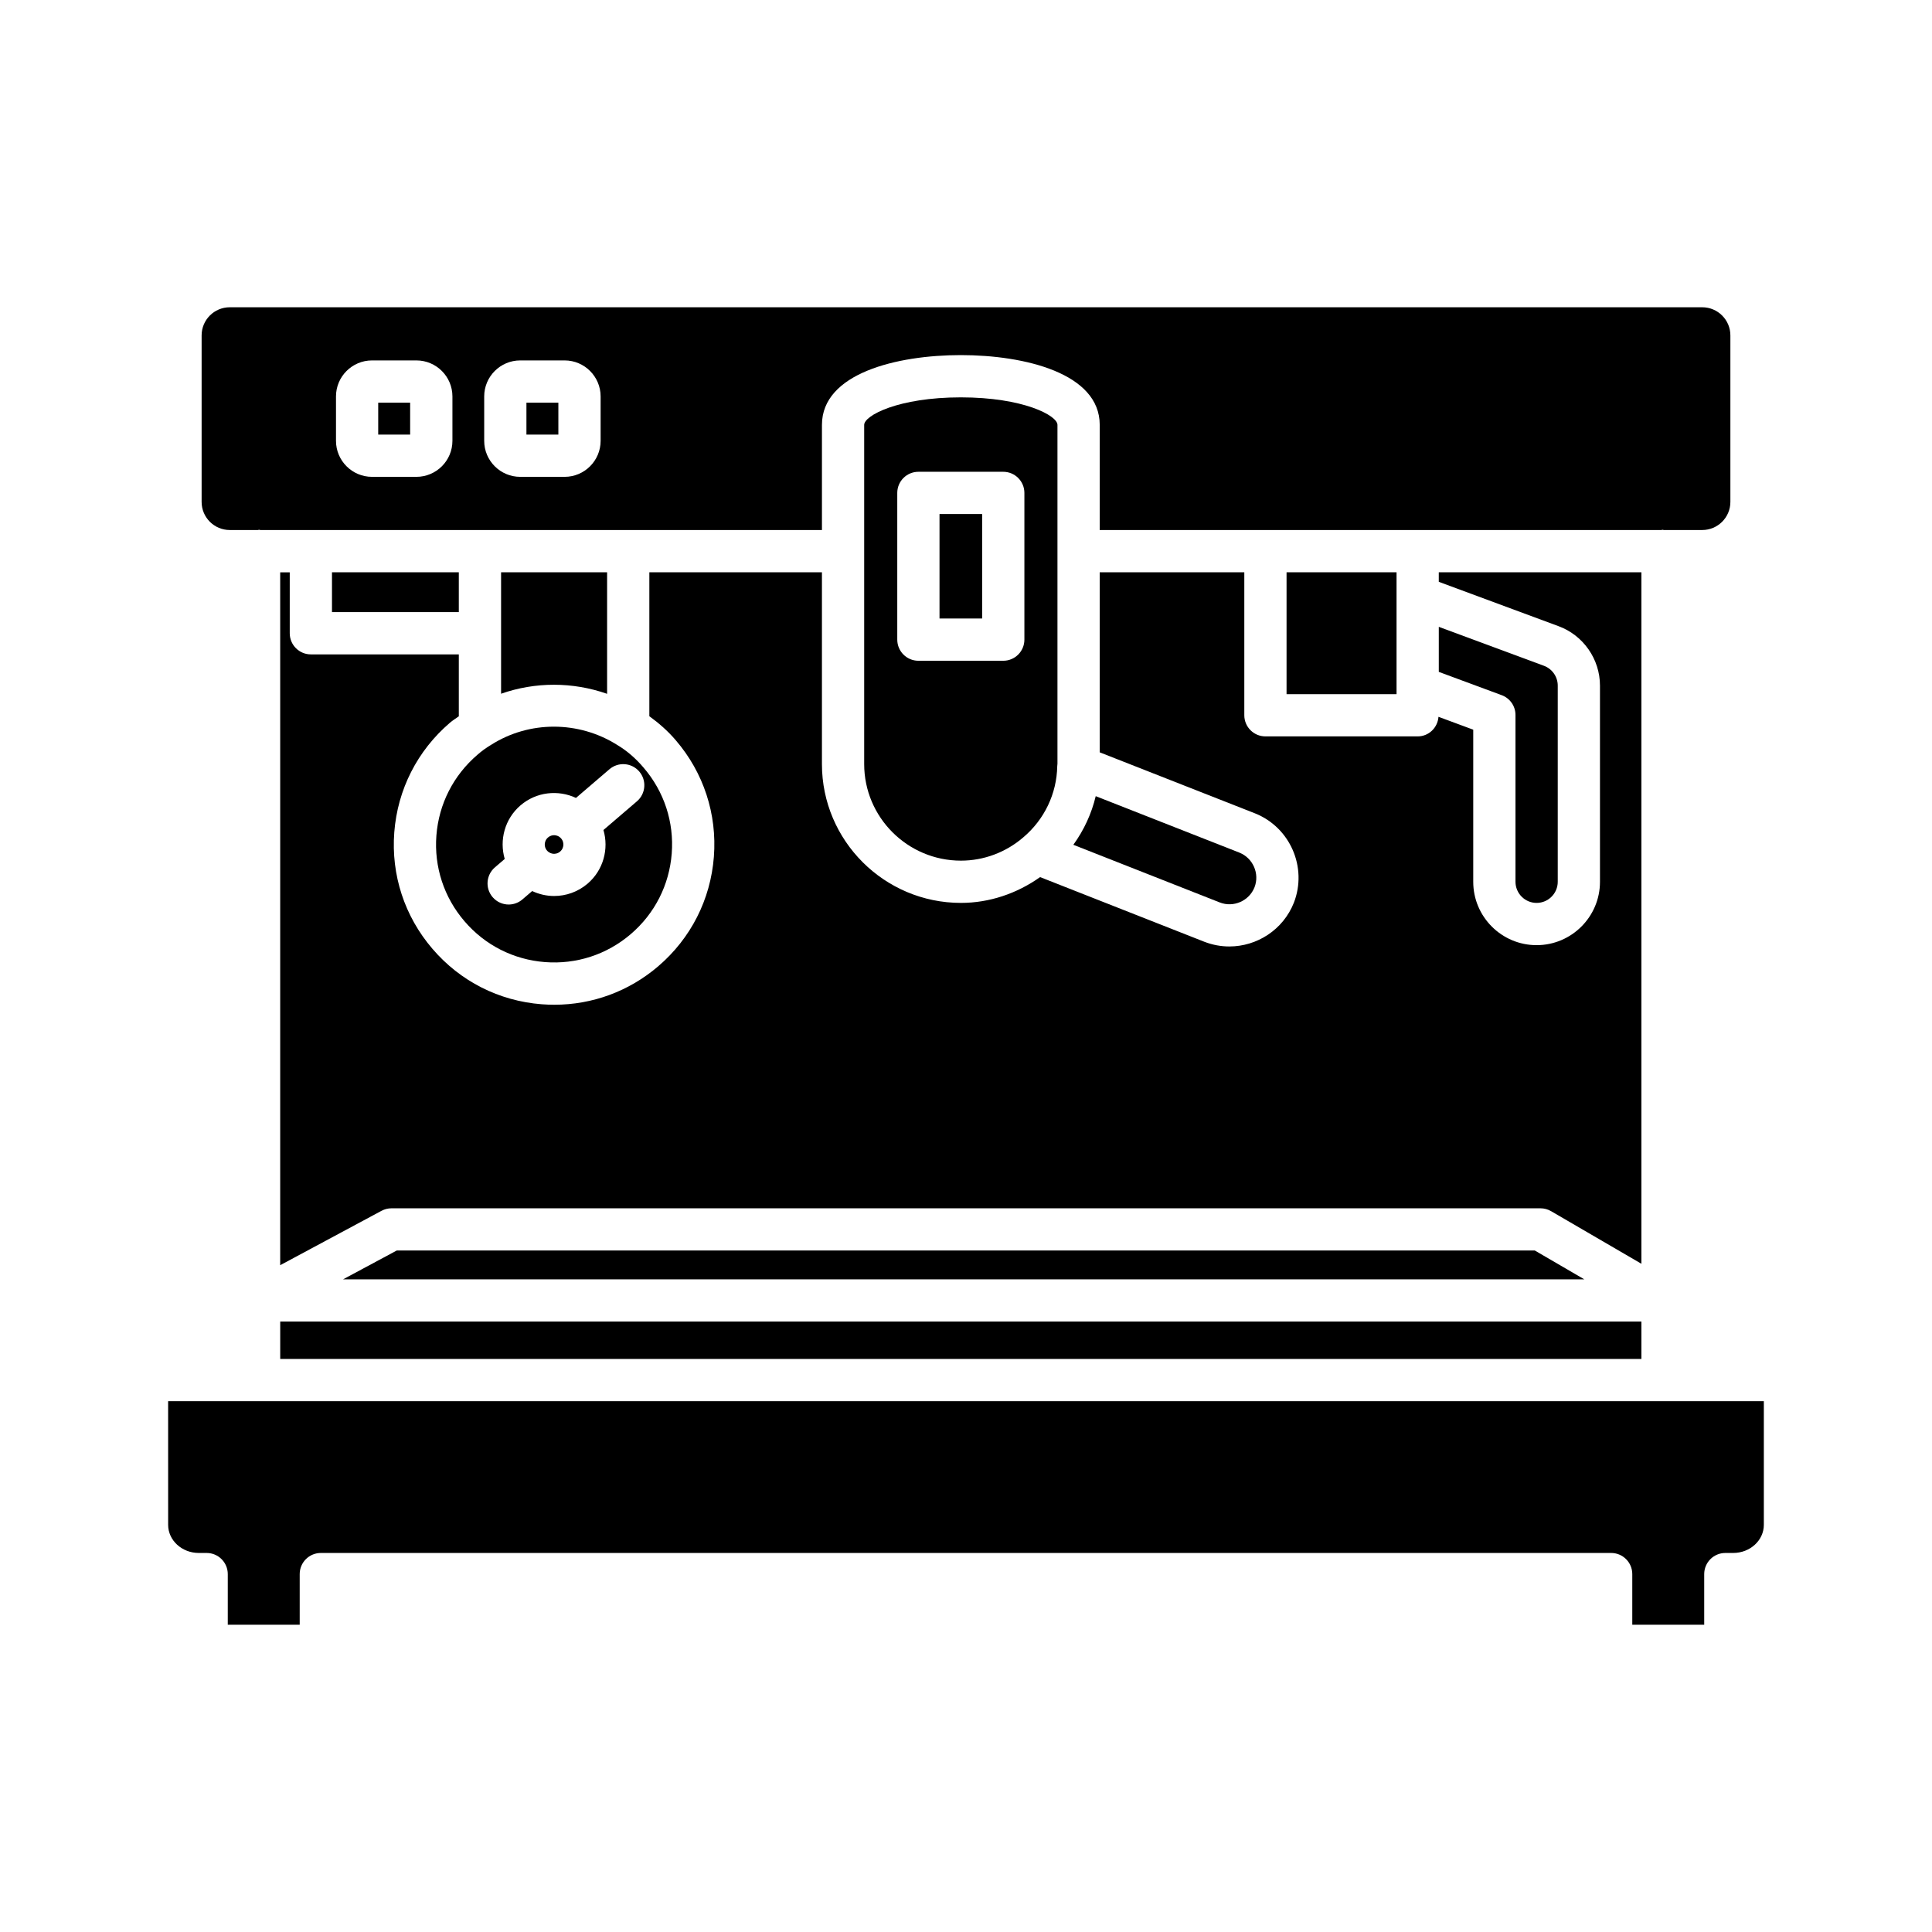
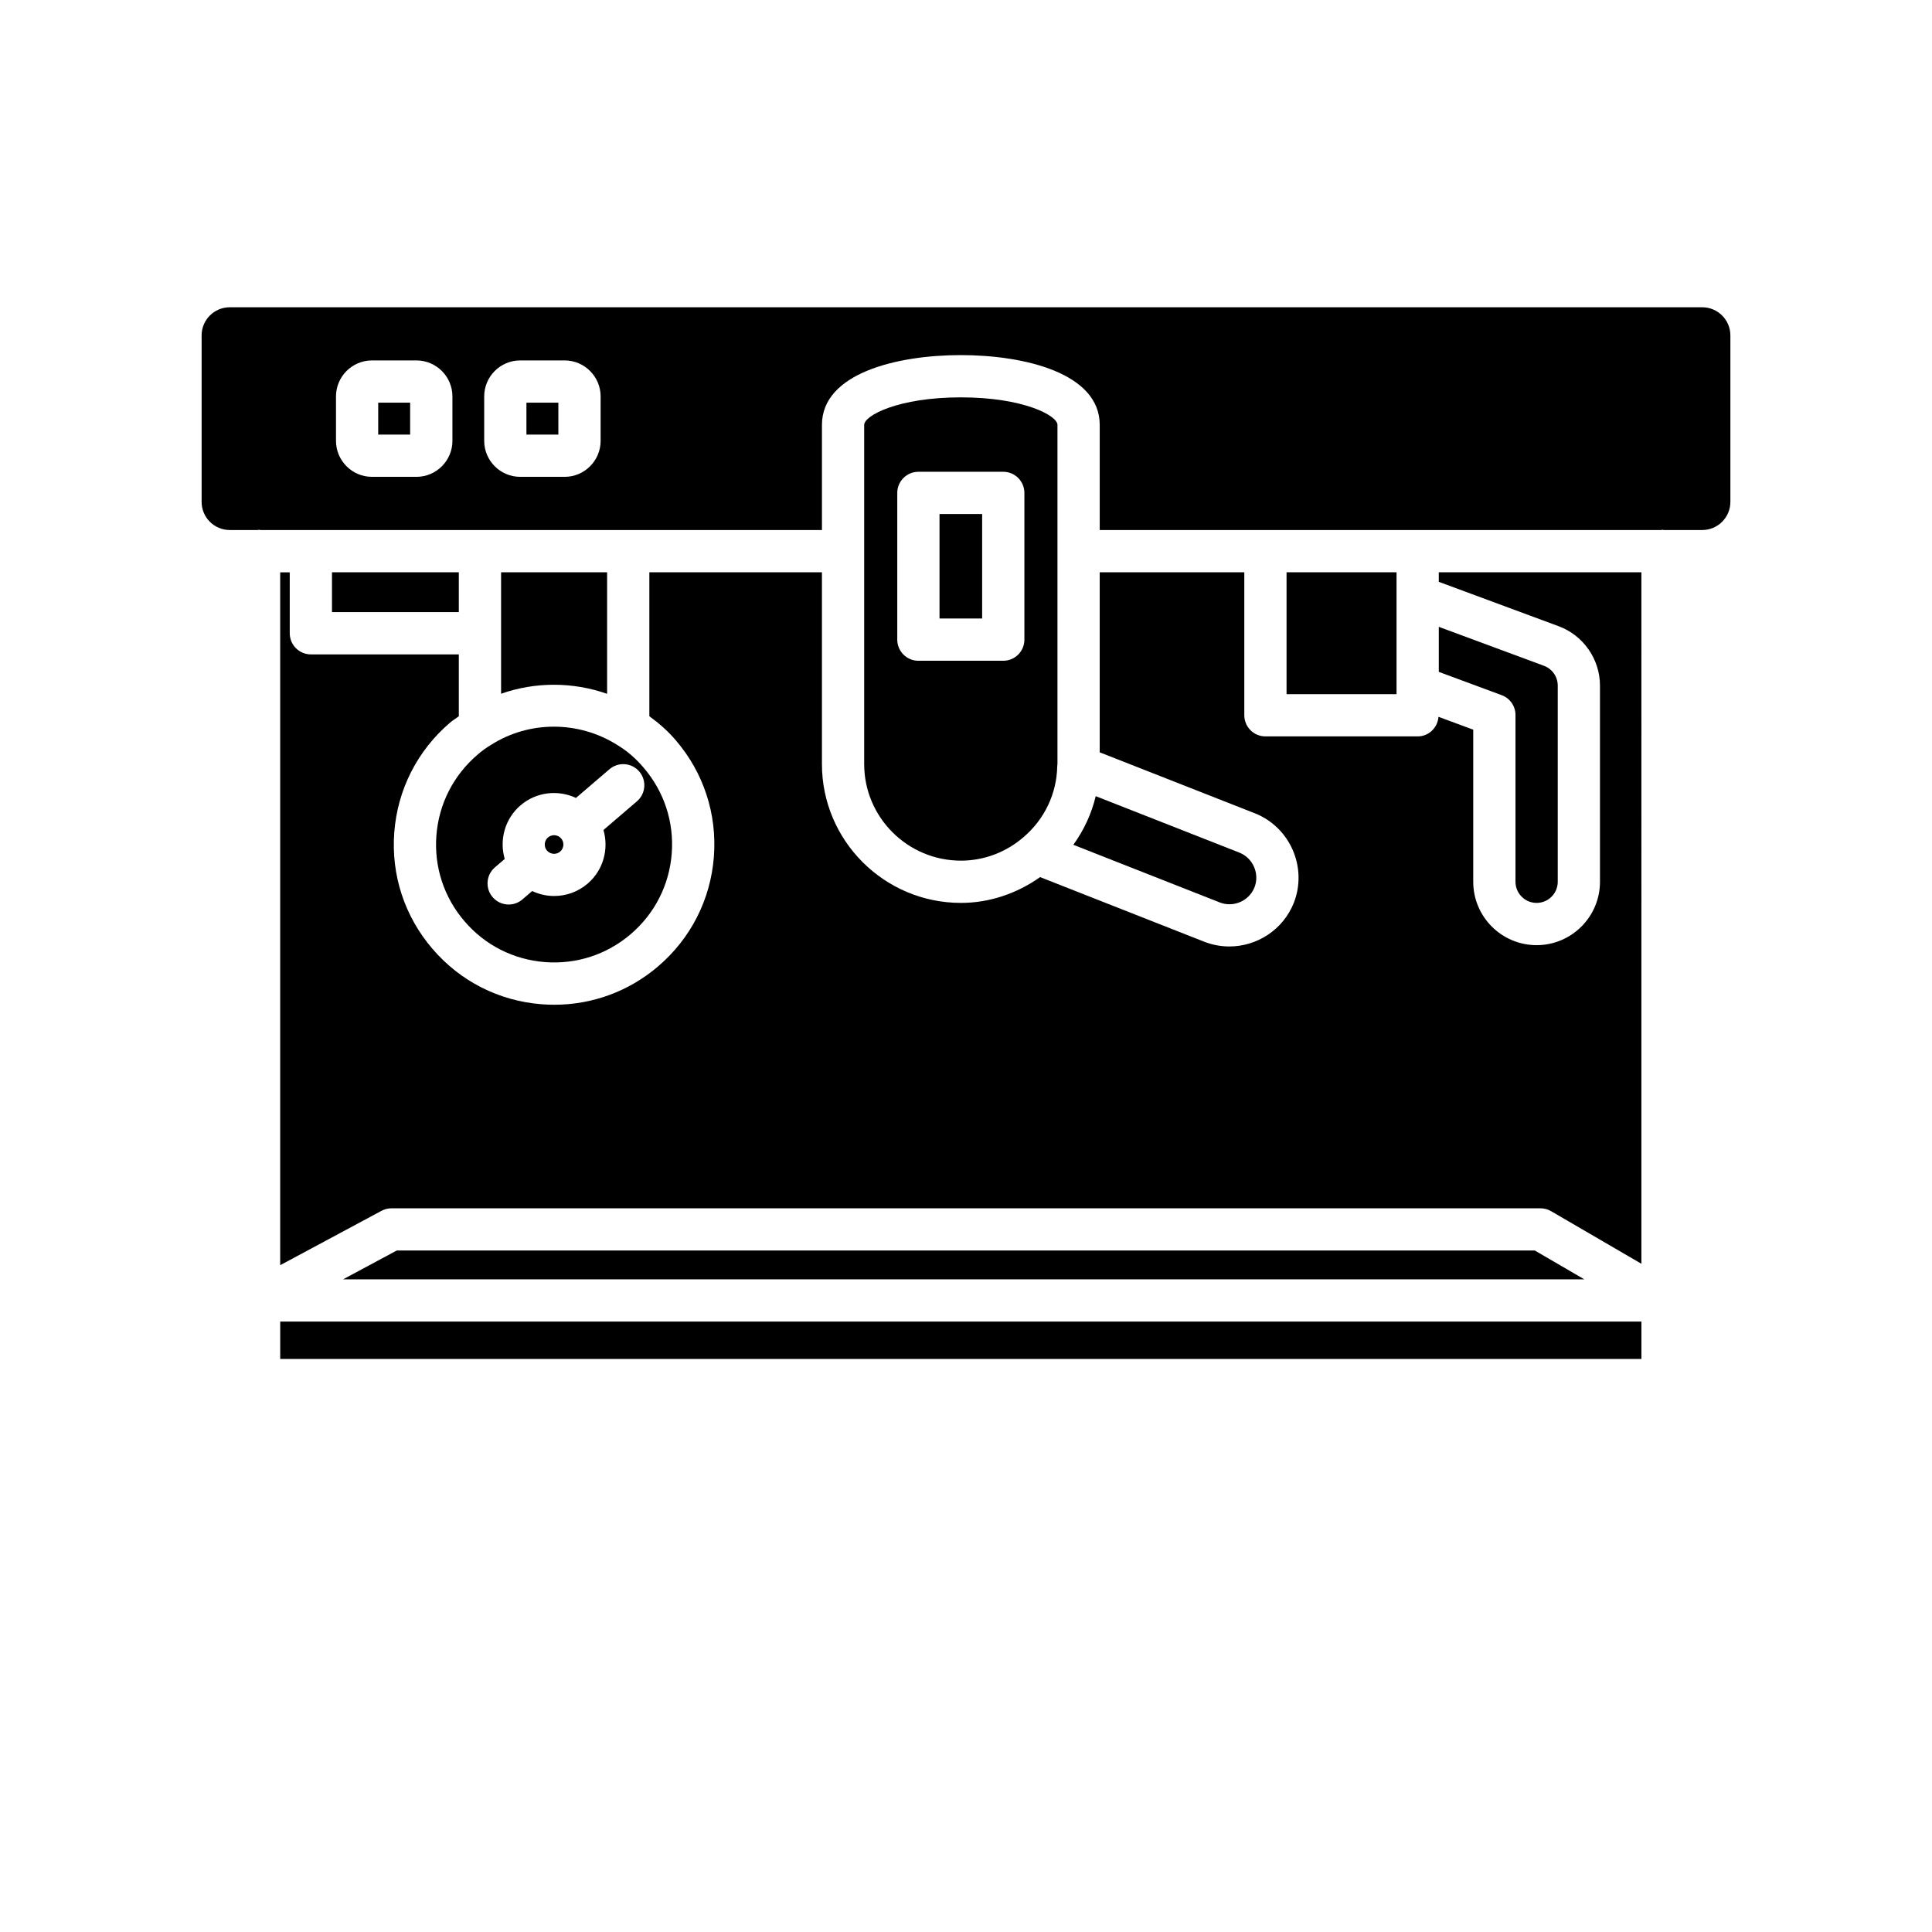
<svg xmlns="http://www.w3.org/2000/svg" fill="#000000" width="800px" height="800px" version="1.1" viewBox="144 144 512 512">
  <g>
    <path d="m218.26 494.23h360.73v9.906h-360.73z" />
    <path d="m249.16 475.39-14.238 7.644h328.93l-13.125-7.644z" />
    <path d="m578.99 295.66h-53.699v2.527l31.754 11.762c6.559 2.418 10.965 8.75 10.965 15.742v51.992c0 9.262-7.531 16.793-16.793 16.793s-16.793-7.531-16.793-16.793v-40.309l-9.211-3.414c-0.219 2.891-2.57 5.191-5.516 5.191h-40.344c-3.09 0-5.598-2.508-5.598-5.598v-37.898h-38.32v47.719l41.121 16.16c9.34 3.703 13.969 14.332 10.336 23.691-2.852 7.195-9.793 11.598-17.105 11.598-2.199 0-4.426-0.398-6.594-1.234l-43.555-17.148c-6.125 4.34-13.414 6.836-20.984 6.836-20.309 0-36.832-16.5-36.832-36.781v-50.836h-45.738v38.145c2.496 1.82 4.894 3.883 7.019 6.391 7.359 8.574 10.953 19.543 10.082 30.855-0.871 11.32-6.109 21.629-14.75 29.02v0.004c-7.758 6.633-17.43 10.191-27.535 10.191-1.113 0-2.227-0.043-3.352-0.129-11.312-0.875-21.598-6.098-28.957-14.707-7.379-8.598-10.973-19.562-10.102-30.871 0.871-11.32 6.109-21.629 14.746-29.023 0.73-0.637 1.57-1.129 2.356-1.707v-16.41h-39.207c-3.09 0-5.598-2.508-5.598-5.598v-16.152h-2.531v183.62l26.848-14.41c0.816-0.438 1.727-0.668 2.648-0.668h304.49c0.988 0 1.961 0.262 2.816 0.762l23.934 13.938z" />
    <path d="m304.89 327.87v-32.203h-28.098v32.18c9.043-3.176 18.98-3.176 28.098 0.023z" />
    <path d="m231.98 295.66h33.609v10.555h-33.609z" />
    <path d="m476.46 379.14c1.402-3.609-0.395-7.75-4.023-9.191l-38.059-14.957c-1.105 4.648-3.137 9.016-5.93 12.887l38.809 15.281c3.633 1.414 7.766-0.395 9.203-4.019z" />
    <path d="m484.95 295.66h29.148v32.301h-29.148z" />
    <path d="m551.22 383.28c3.086 0 5.598-2.512 5.598-5.598v-51.992c0-2.332-1.469-4.438-3.652-5.246l-27.871-10.324v11.934l16.672 6.176c2.195 0.812 3.652 2.906 3.652 5.246v44.203c0.004 3.09 2.516 5.602 5.602 5.602z" />
-     <path d="m188.56 548.1c0 4.109 3.648 7.453 8.125 7.453h2.078c3.09 0 5.598 2.508 5.598 5.598v13.414h19.062v-13.414c0-3.09 2.508-5.598 5.598-5.598h341.95c3.09 0 5.598 2.508 5.598 5.598v13.414h19.062v-13.414c0-3.09 2.508-5.598 5.598-5.598h2.078c4.481 0 8.125-3.344 8.125-7.453v-32.77h-422.88z" />
    <path d="m204.88 284.46h7.457c0.113-0.008 0.211-0.066 0.324-0.066 0.113 0 0.211 0.059 0.324 0.066h148.84v-27.867c0-13.648 19.828-18.488 36.805-18.488 16.98 0 36.809 4.84 36.809 18.488v27.867h148.83c0.113-0.008 0.211-0.066 0.324-0.066 0.113 0 0.211 0.059 0.324 0.066h10.203c4.109 0 7.449-3.344 7.449-7.449v-44.129c0-4.109-3.344-7.453-7.449-7.453h-390.24c-4.109 0-7.449 3.344-7.449 7.453v44.129c0 4.106 3.34 7.449 7.449 7.449zm67.438-35.402c0-5.262 4.281-9.543 9.543-9.543h11.77c5.258 0 9.539 4.281 9.539 9.543v11.77c0 5.258-4.281 9.539-9.539 9.539h-11.77c-5.262 0-9.543-4.281-9.543-9.539zm-39.277 0c0-5.262 4.281-9.543 9.543-9.543h11.77c5.262 0 9.543 4.281 9.543 9.543v11.77c0 5.258-4.281 9.539-9.543 9.539h-11.77c-5.262 0-9.543-4.281-9.543-9.539z" />
    <path d="m283.51 250.71h8.461v8.461h-8.461z" />
    <path d="m244.23 250.71h8.461v8.461h-8.461z" />
    <path d="m290.65 370.26c0.375 0.031 1.121-0.012 1.789-0.586 0.676-0.578 0.824-1.305 0.855-1.684 0.031-0.379-0.008-1.117-0.586-1.789-0.578-0.676-1.305-0.824-1.684-0.855-0.055-0.004-0.117-0.008-0.188-0.008-0.406 0-1.031 0.102-1.605 0.594-0.676 0.578-0.824 1.305-0.855 1.684-0.031 0.379 0.008 1.117 0.586 1.789 0.582 0.676 1.305 0.824 1.688 0.855z" />
    <path d="m270.56 343.99c-6.41 5.484-10.266 13.078-10.91 21.414-0.641 8.324 2.004 16.398 7.441 22.73 5.422 6.34 12.992 10.184 21.32 10.828 8.324 0.648 16.402-1.984 22.742-7.406 6.363-5.441 10.219-13.031 10.863-21.371 0.641-8.324-2.004-16.398-7.441-22.734-2.09-2.473-4.426-4.484-6.973-6.012-5.141-3.246-10.992-4.863-16.82-4.863-5.793 0-11.566 1.598-16.598 4.793-1.34 0.797-2.516 1.652-3.625 2.621zm11.387 13.434c4.207-3.602 9.977-4.172 14.691-1.965l8.875-7.606c2.356-2.012 5.887-1.738 7.894 0.605 2.012 2.348 1.738 5.883-0.609 7.894l-8.879 7.609c1.457 4.996 0.008 10.609-4.191 14.207-2.574 2.203-5.731 3.281-8.879 3.281-2 0-3.984-0.453-5.816-1.312l-2.594 2.223c-1.055 0.906-2.352 1.348-3.637 1.348-1.578 0-3.144-0.664-4.254-1.957-2.012-2.344-1.738-5.879 0.609-7.891l2.598-2.227c-1.457-4.996-0.008-10.609 4.191-14.211z" />
    <path d="m392.98 280.22h11.297v27.688h-11.297z" />
    <path d="m415.2 365.89c5.594-4.734 8.848-11.578 8.98-18.82 0.004-0.234 0.023-0.469 0.059-0.695v-89.777c0-2.477-9.039-7.293-25.613-7.293-16.57 0-25.609 4.816-25.609 7.293v89.898c0 14.105 11.5 25.586 25.637 25.586 6.059 0 11.934-2.203 16.547-6.191zm-33.414-52.379v-38.883c0-3.09 2.508-5.598 5.598-5.598h22.492c3.09 0 5.598 2.508 5.598 5.598v38.883c0 3.09-2.508 5.598-5.598 5.598h-22.492c-3.094 0-5.598-2.508-5.598-5.598z" />
  </g>
</svg>